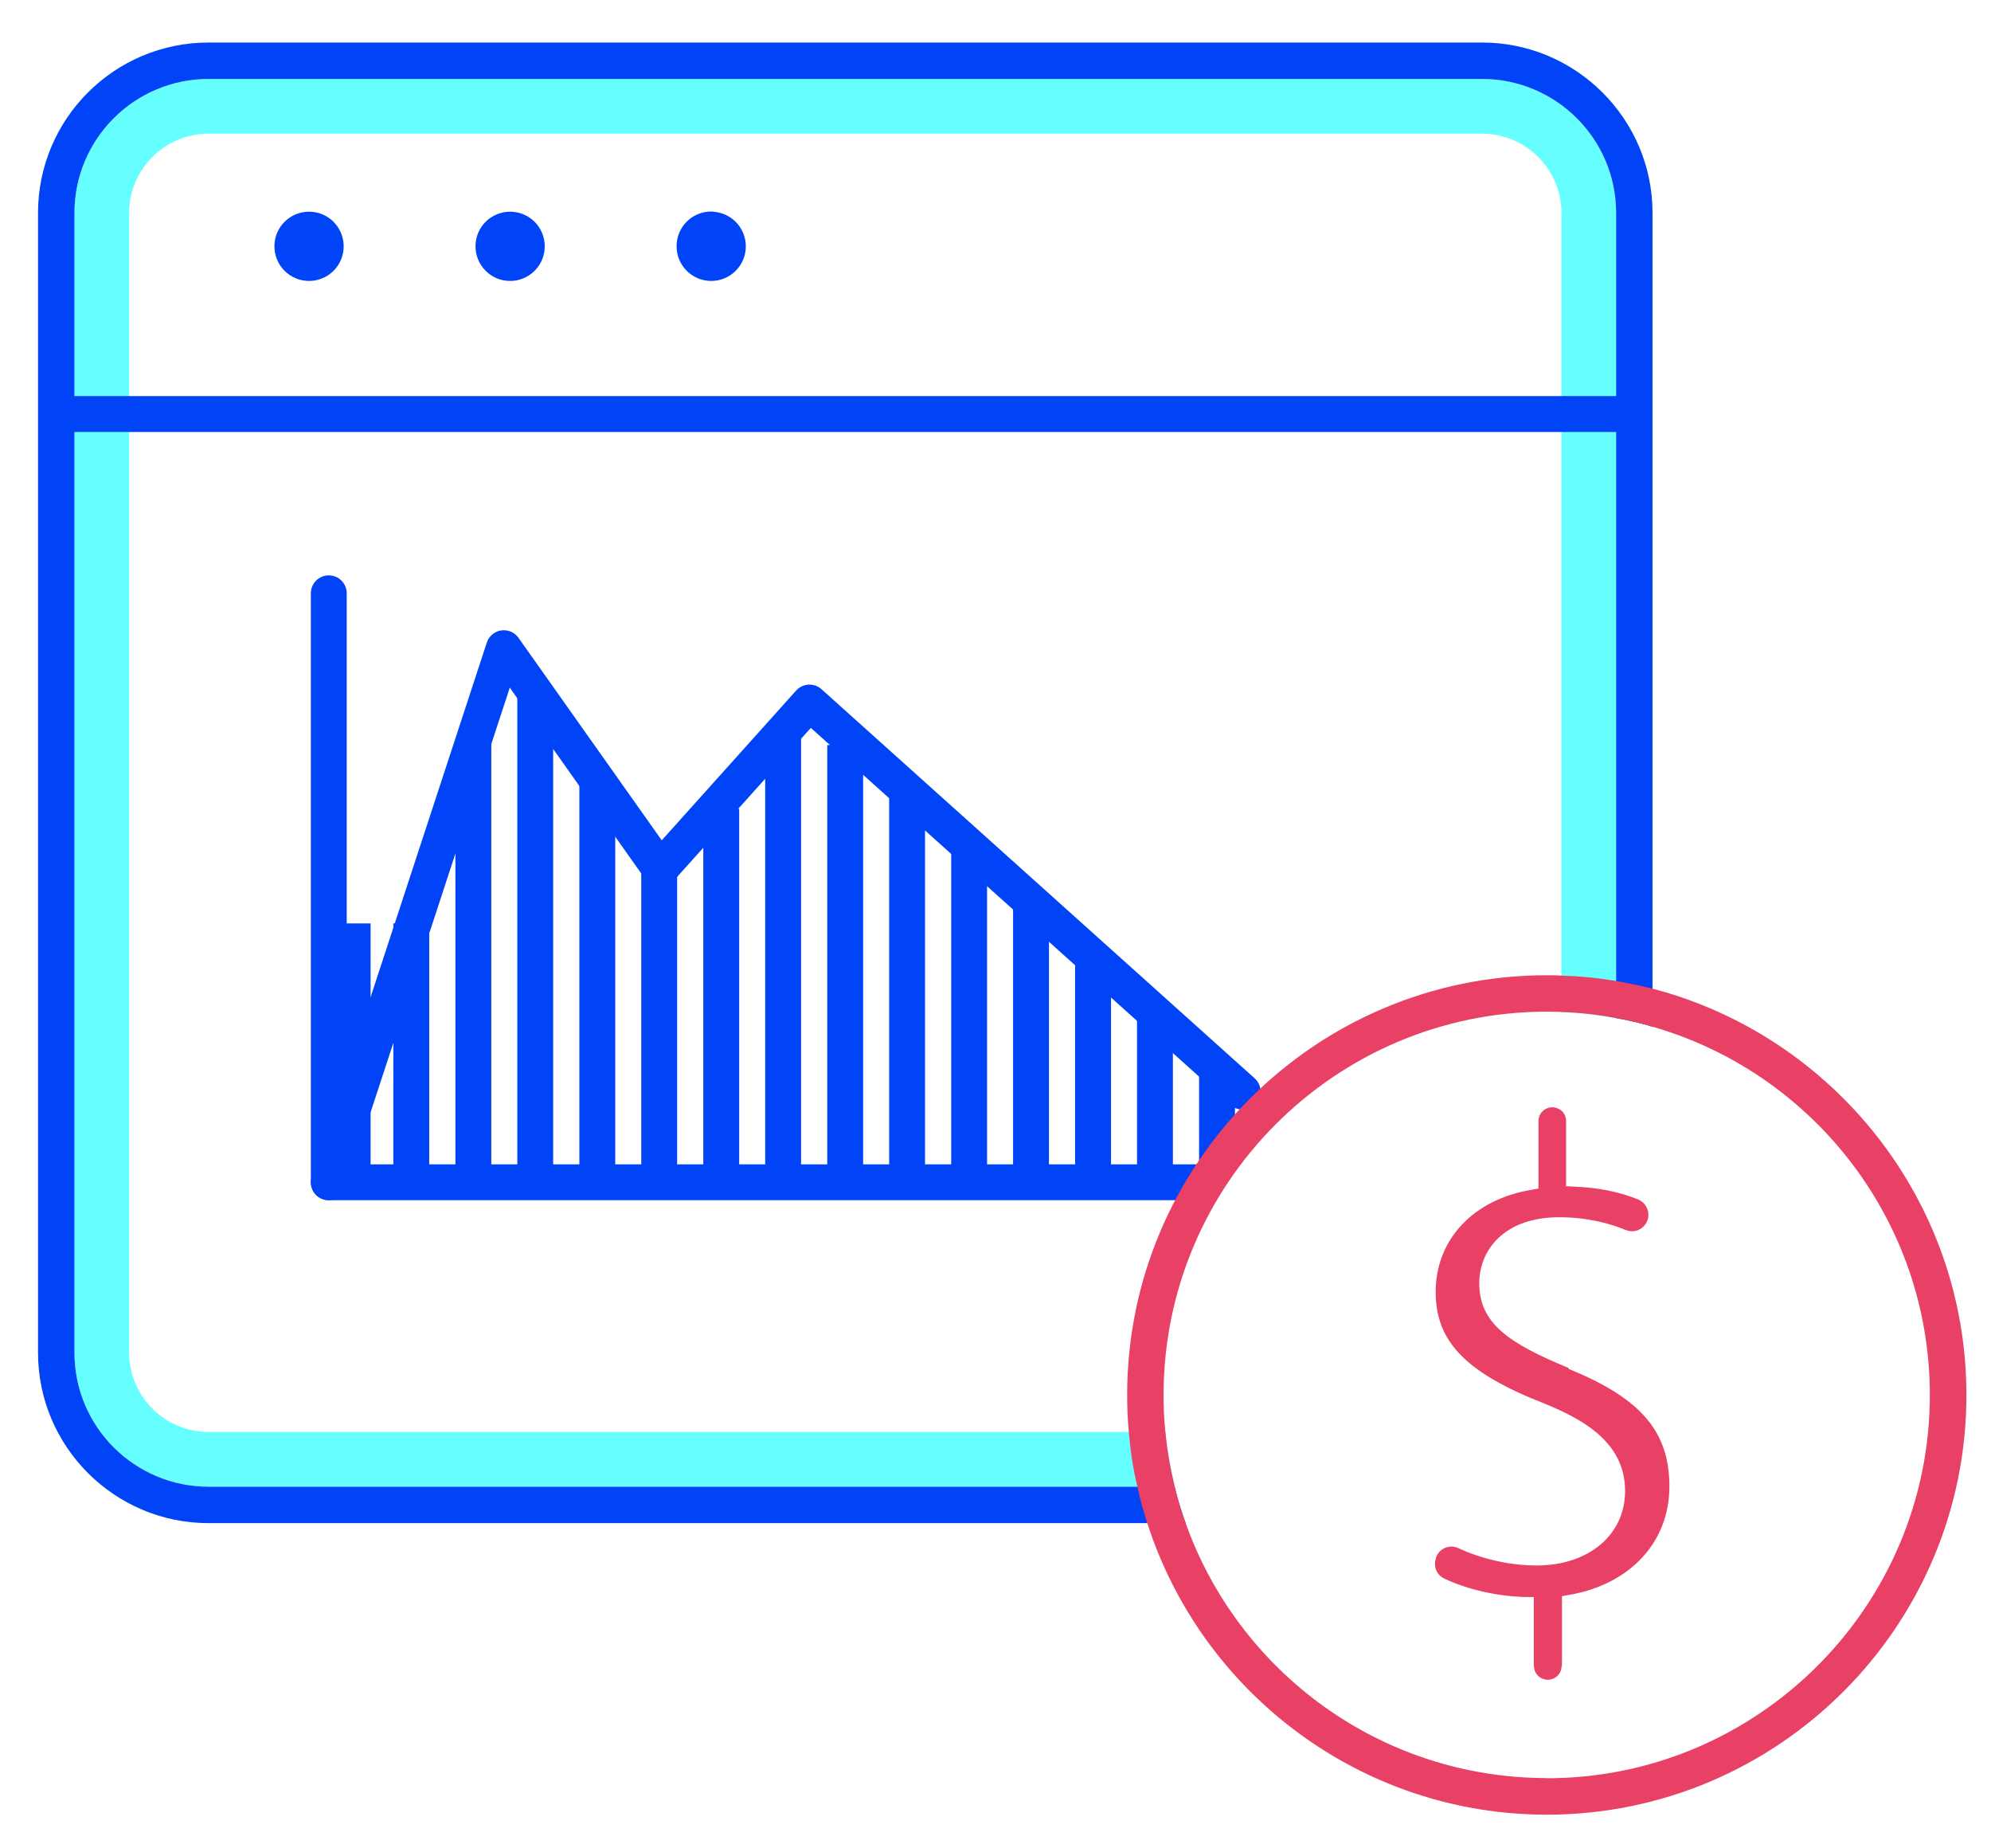
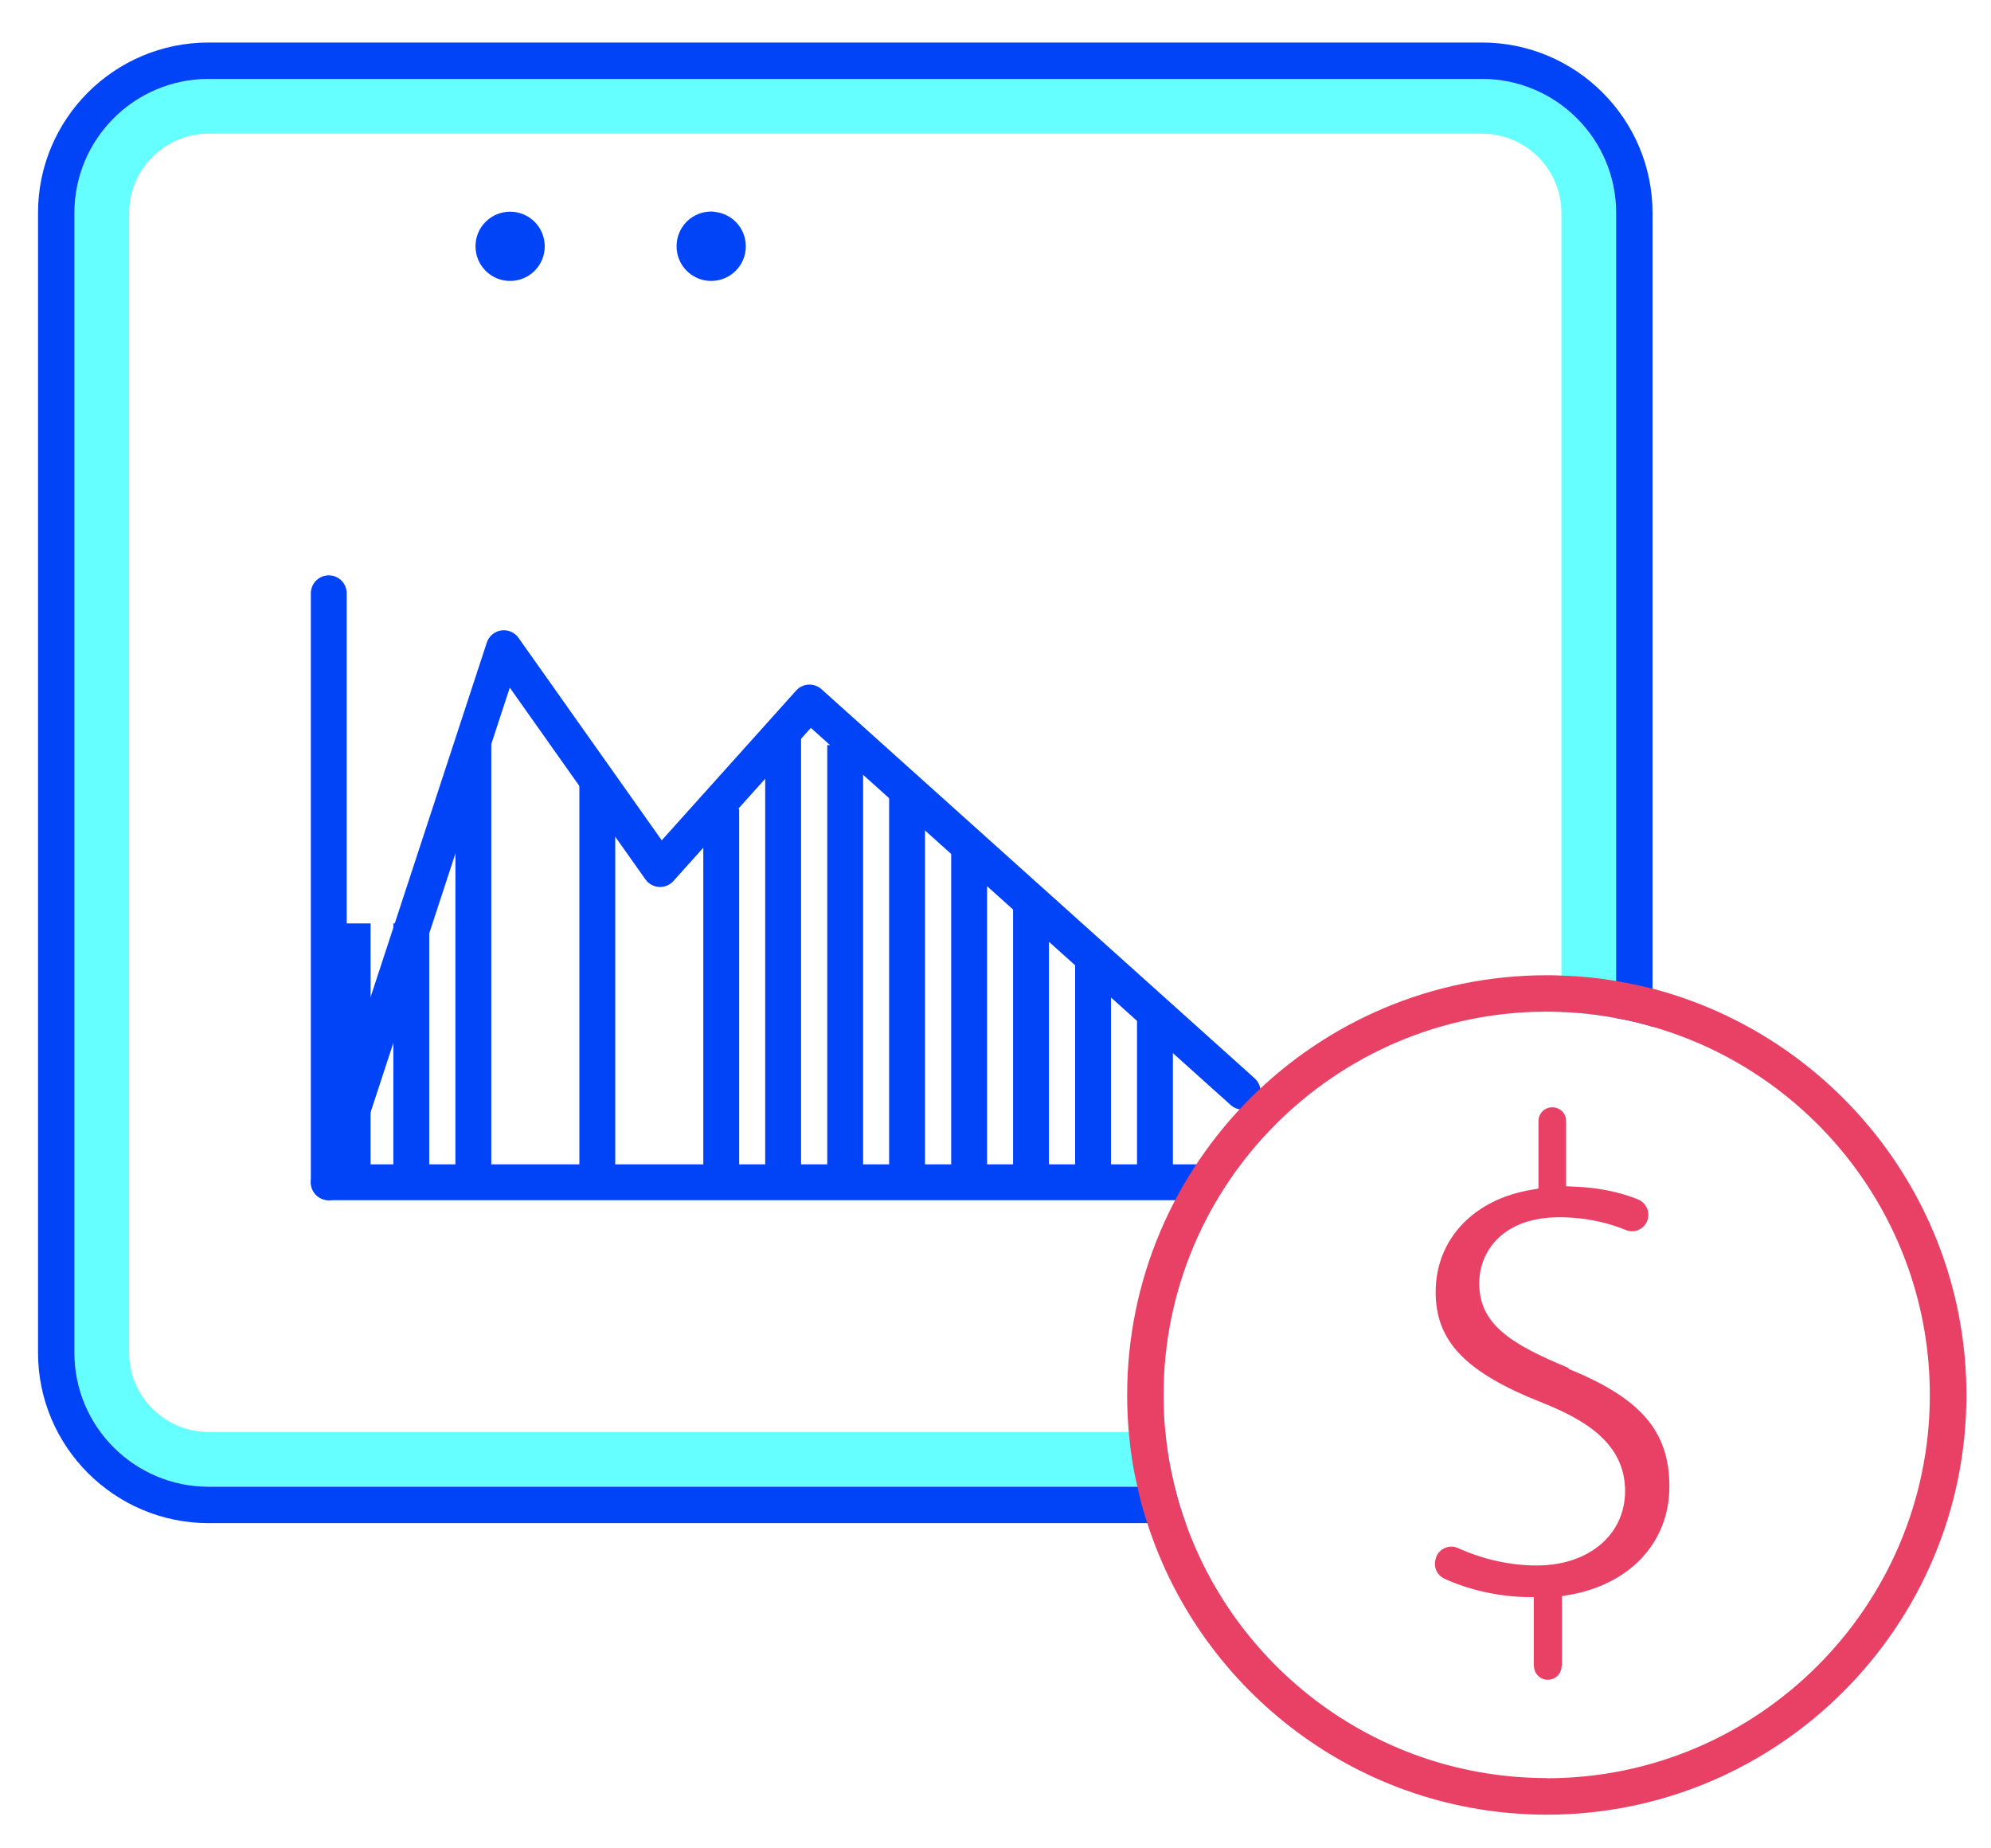
<svg xmlns="http://www.w3.org/2000/svg" id="Layer_2" width="111" height="103" viewBox="0 0 111 103">
  <defs>
    <style>.cls-1,.cls-2,.cls-3{fill:none;}.cls-1,.cls-4,.cls-5,.cls-6{stroke-width:0px;}.cls-2{stroke-linecap:round;}.cls-2,.cls-3{stroke:#0143f7;stroke-linejoin:round;stroke-width:2px;}.cls-4{fill:#6ff;}.cls-5{fill:#e94165;}.cls-6{fill:#0143f7;}</style>
  </defs>
  <g id="art">
    <rect class="cls-1" width="111" height="103" />
    <path class="cls-4" d="m82.62,4.4H11.63c-4.12,0-7.48,3.34-7.48,7.47v63.53c0,4.12,3.35,7.47,7.48,7.47h53.87c-.24-.99-.42-2-.52-3.05H11.63c-2.44,0-4.43-1.98-4.43-4.42V11.87c0-2.44,1.99-4.42,4.43-4.42h70.99c2.44,0,4.43,1.98,4.43,4.42v44.55c1.04.03,2.05.15,3.05.34V11.87c0-4.12-3.35-7.47-7.48-7.47Z" />
    <path class="cls-6" d="m82.62,2.37H11.63C6.38,2.37,2.12,6.62,2.12,11.87v63.53c0,5.24,4.27,9.5,9.51,9.5h54.47c-.24-.66-.45-1.34-.61-2.03H11.63c-4.12,0-7.48-3.34-7.48-7.47V11.87c0-4.12,3.35-7.47,7.48-7.47h70.99c4.12,0,7.48,3.34,7.48,7.47v44.88c.69.12,1.37.28,2.03.48V11.87c0-5.24-4.27-9.5-9.51-9.5Z" />
-     <path class="cls-2" d="m4.15,23.08h85.94" />
-     <path class="cls-2" d="m17.23,12.8c.52,0,.93.42.93.93,0,.52-.42.93-.93.93-.52,0-.93-.42-.93-.93,0,0,0,0,0-.01,0-.51.42-.92.93-.92" />
    <path class="cls-2" d="m28.44,12.8c.52,0,.93.42.93.93,0,.52-.42.93-.93.93-.52,0-.93-.42-.93-.93,0,0,0,0,0-.01,0-.51.42-.92.93-.92" />
    <path class="cls-2" d="m39.65,12.8c.52,0,.93.42.93.93,0,.52-.42.93-.93.93-.52,0-.93-.42-.93-.93,0,0,0,0,0-.01,0-.52.42-.93.93-.93" />
    <polyline class="cls-2" points="67.11 65.9 66.07 65.9 18.33 65.9 18.33 33.07" />
    <polyline class="cls-2" points="18.33 65.9 28.09 36.13 36.8 48.44 45.13 39.16 69.28 60.85" />
    <line class="cls-3" x1="22.93" y1="51.47" x2="22.93" y2="65.74" />
    <line class="cls-3" x1="19.66" y1="51.47" x2="19.66" y2="65.74" />
    <line class="cls-3" x1="26.39" y1="41.39" x2="26.39" y2="64.95" />
-     <line class="cls-3" x1="29.84" y1="64.95" x2="29.84" y2="38.55" />
    <line class="cls-3" x1="33.3" y1="64.95" x2="33.3" y2="43.38" />
-     <line class="cls-3" x1="36.75" y1="64.95" x2="36.75" y2="47.92" />
    <line class="cls-3" x1="40.21" y1="64.95" x2="40.21" y2="45.08" />
    <line class="cls-3" x1="43.66" y1="64.95" x2="43.66" y2="40.96" />
    <line class="cls-3" x1="47.12" y1="64.95" x2="47.12" y2="41.53" />
    <line class="cls-3" x1="50.57" y1="64.95" x2="50.57" y2="43.8" />
    <line class="cls-3" x1="54.03" y1="64.95" x2="54.03" y2="46.78" />
    <line class="cls-3" x1="57.48" y1="64.95" x2="57.48" y2="50.34" />
    <line class="cls-3" x1="60.94" y1="64.95" x2="60.94" y2="53.46" />
    <line class="cls-3" x1="64.39" y1="64.95" x2="64.39" y2="56.73" />
-     <line class="cls-3" x1="67.85" y1="59.43" x2="67.85" y2="64.95" />
    <path class="cls-5" d="m92.13,55.11c-.67-.17-1.34-.31-2.03-.43-1-.17-2.01-.27-3.05-.3-.26-.02-.54-.02-.81-.02-12.9,0-23.4,10.49-23.4,23.4,0,.69.03,1.38.09,2.05.09,1.04.24,2.06.48,3.05.14.69.33,1.37.55,2.03,3.02,9.42,11.87,16.26,22.28,16.26,12.89,0,23.39-10.49,23.39-23.39,0-10.87-7.45-20.02-17.49-22.65Zm-5.89,44c-9.29,0-17.2-5.94-20.14-14.22-.24-.66-.45-1.34-.61-2.03-.24-.99-.42-2-.52-3.05-.07-.67-.1-1.36-.1-2.05,0-11.78,9.58-21.37,21.37-21.37.27,0,.54.01.81.02,1.04.03,2.05.15,3.05.34.69.12,1.37.28,2.03.48,8.92,2.56,15.46,10.79,15.46,20.53,0,11.77-9.58,21.36-21.36,21.36Z" />
    <path class="cls-5" d="m87.45,76.25c-3.3-1.36-4.98-2.47-4.98-4.72,0-1.83,1.37-3.68,4.45-3.68,1.6,0,2.84.35,3.72.71.48.2,1.01-.04,1.2-.52.18-.47-.06-1-.53-1.19-1.07-.43-2.26-.66-3.6-.71l-.4-.02v-3.65s0,0,0,0,0,0,0,0h0s0,0,0,0c0-.42-.35-.75-.77-.75s-.77.34-.77.77c0,.01,0,.02,0,.03v3.73l-.34.06c-3.28.53-5.39,2.77-5.39,5.71,0,2.75,1.67,4.49,6,6.19,2.26.91,4.56,2.21,4.56,4.9,0,2.44-2.03,4.15-4.93,4.15-1.49,0-3.02-.35-4.38-.97-.48-.22-1.05.02-1.23.52v.03c-.17.45.03.95.46,1.15,1.29.61,2.99,1,4.58,1.03h.41v3.84h.01s0,0,0,0c0,.42.34.77.77.77s.77-.34.77-.77c0,0,0,0,0,0h.02v-3.89l.34-.06c3.44-.57,5.65-2.94,5.65-6.05s-1.63-4.93-5.62-6.56Z" />
  </g>
</svg>